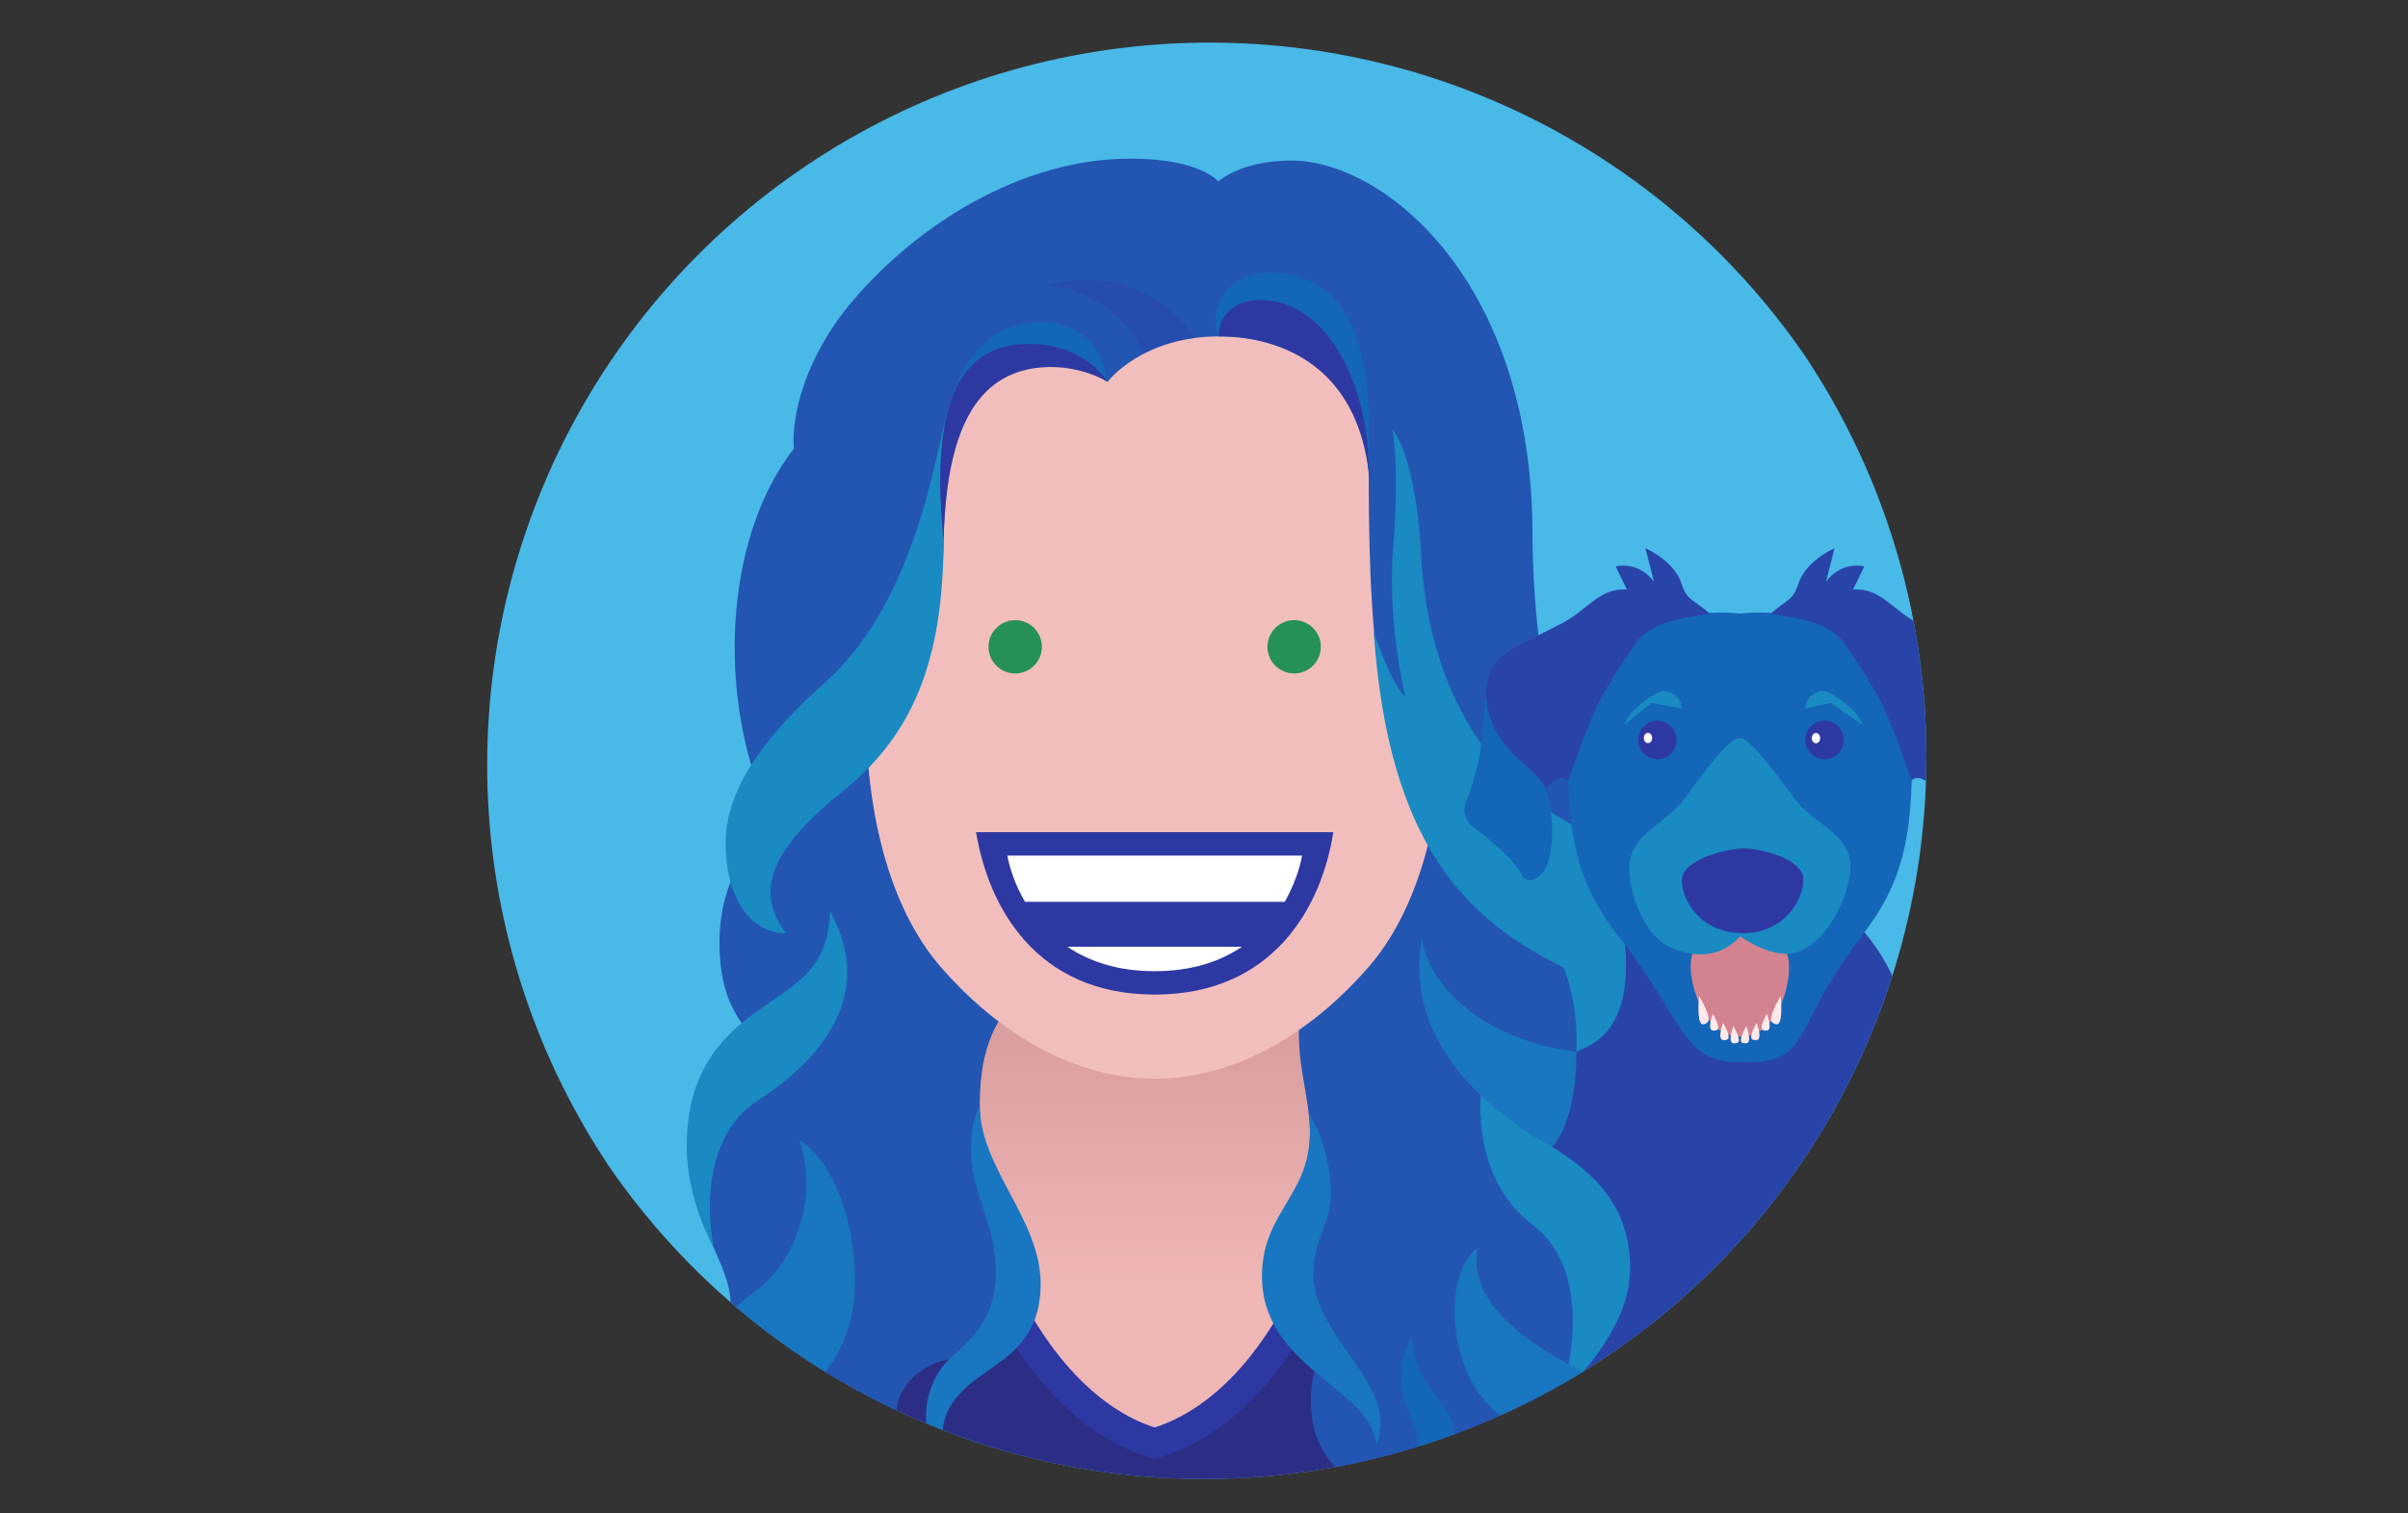
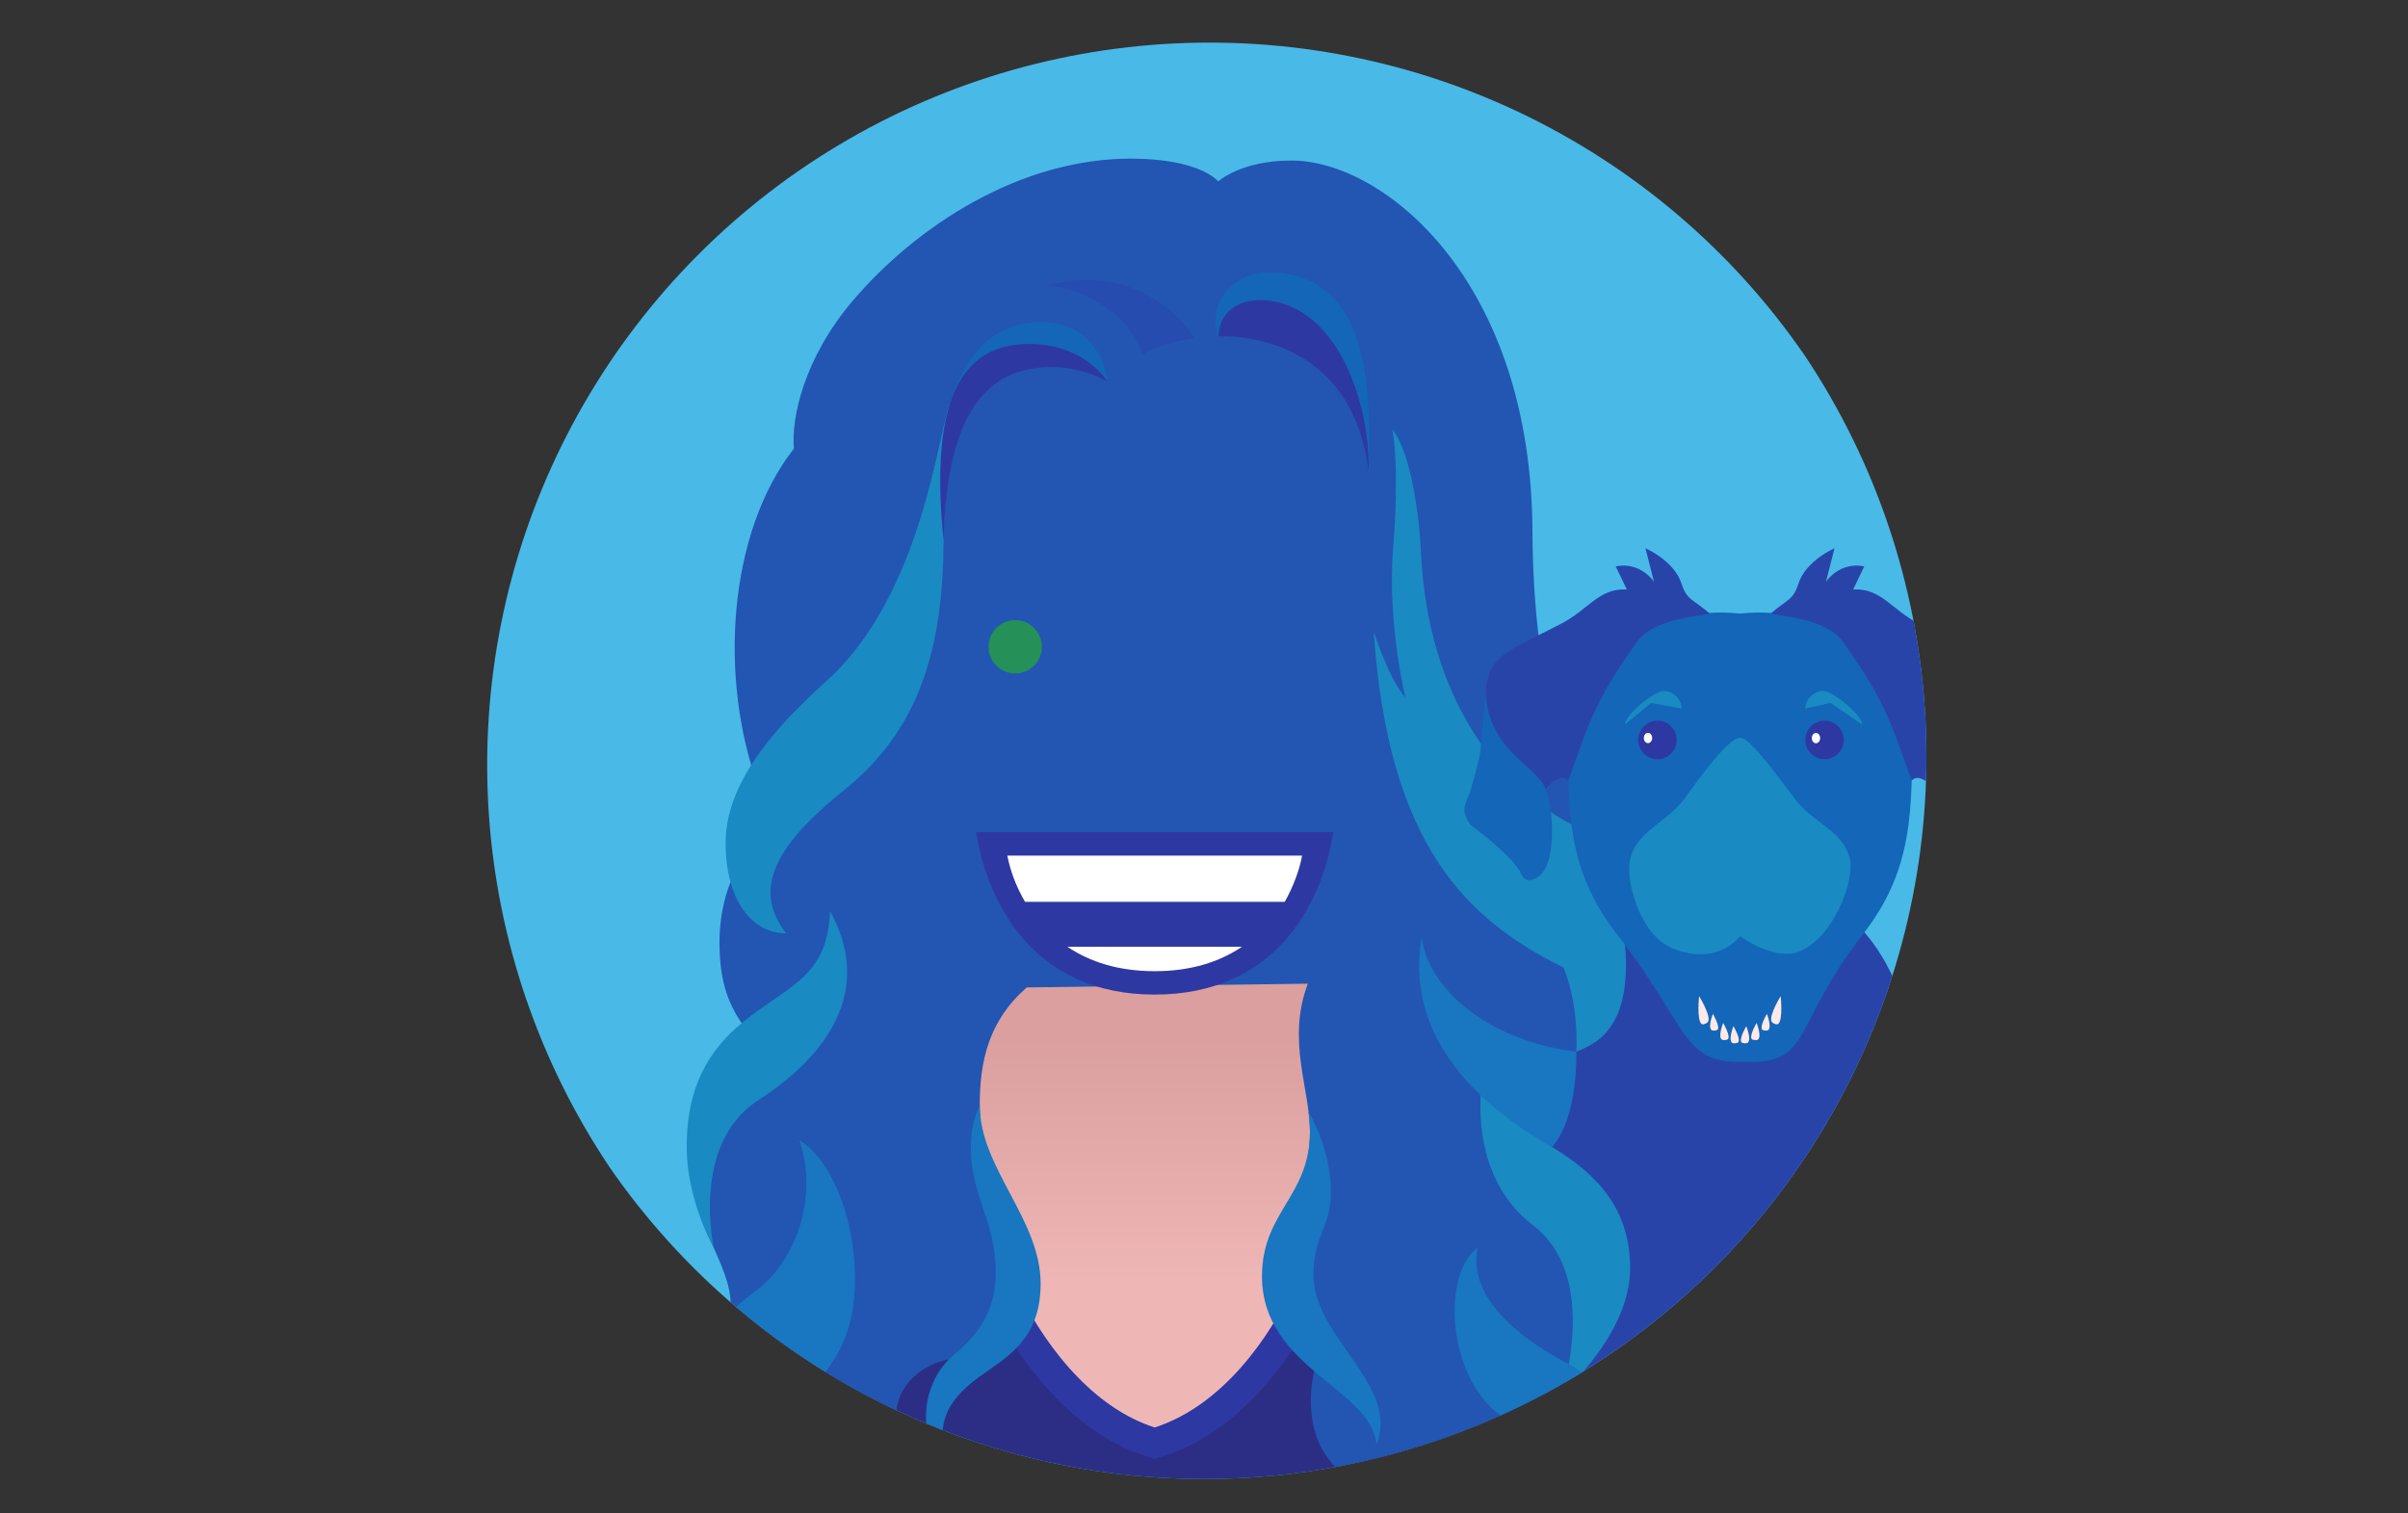
<svg xmlns="http://www.w3.org/2000/svg" id="Background" viewBox="0 0 350 220">
  <rect x="0" y="0" width="350" height="220" fill="#333333" stroke="none" />
  <defs>
    <clipPath id="clippath">
      <circle cx="175" cy="110" r="105" transform="translate(-26.525 155.962) rotate(-45)" style="fill: none;" />
    </clipPath>
    <linearGradient id="linear-gradient" x1="-5683.364" y1="198.251" x2="-5683.364" y2="151.269" gradientTransform="translate(-5515.532) rotate(-180) scale(1 -1)" gradientUnits="userSpaceOnUse">
      <stop offset=".248" stop-color="#efb6b6" />
      <stop offset="1" stop-color="#da9f9e" />
    </linearGradient>
  </defs>
  <g style="clip-path: url(#clippath);">
    <circle cx="175.81" cy="111.192" r="104.999" style="fill: #49b9e8;" />
    <path d="M253.218,214.535l34.433-.423s1.045-43.031-5.219-55.176c-4.905-9.511-5.475-14.14-8.818-19.77-8.008-13.488-20.845-8.829-20.451-8.32l.018 0c.395-.509-12.443-5.169-20.451,8.32-3.343,5.63-3.912,10.259-8.818,19.77-6.264,12.145-5.219,55.176-5.219,55.176l34.433.423" style="fill: #2944a9;" />
    <g>
      <path d="M119.636,195.435l93.055.771c-.004-.468,10.051-118.062,10.051-118.541,0-36.795-21.559-54.33-35.042-54.33-7.375,0-10.627,3.041-10.627,3.041,0,0-2.567-3.317-12.732-3.317-16.106,0-31.129,9.794-40.358,20.617-7.138,8.371-8.996,17.104-8.591,21.536,0,0,4.244,114.426,4.244,130.224Z" style="fill: #2256b2;" />
      <path d="M160.819,142.476c-31.093,1.453-50.689,35.117-50.595,81.689l115.658-.232c-.093-46.572-19.827-80.136-50.93-81.464l-14.132.007Z" style="fill: #2c2e85;" />
      <path d="M192.22,117.731c-6.741-15.888-15.174-24.286-24.388-24.286-9.214,0-17.647,8.398-24.388,24.286-5.335,12.575-8.126,26.256-8.126,33.272,0,28.864,13.399,54.936,31.168,60.646l1.331.428,1.332-.423c8.914-2.832,16.98-10.822,22.71-22.5,5.402-11.008,8.416-24.549,8.487-38.151,0-7.016-2.791-20.698-8.126-33.272Z" style="fill: #2e38a3;" />
      <path d="M166.926,207.154c-15.271-5.611-27.234-30.276-27.234-56.15,0-13.258,11.363-53.184,28.139-53.184,16.776,0,28.14,39.925,28.14,53.184-.138,26.444-11.98,51.136-28.147,56.481-0-0-.898-.331-.898-.331Z" style="fill: #80e0ff;" />
      <path d="M139.692,151.003c0-13.258,11.363-53.184,28.139-53.184,16.776,0,28.14,39.925,28.14,53.184-.138,26.444-11.919,51.327-28.147,56.481-16.038-5.154-28.132-30.037-28.132-56.481Z" style="fill: url(#linear-gradient);" />
      <path d="M225.584,166.74s2.719-5.062,3.527-13.845c5.801-3.043,7.6-8.716,6.898-16.116-.499-5.256-2.476-9.921-4.759-15.615-3.745-9.344-8.311-21.459-8.508-43.499l-107.35-12.453c-9.656,12.368-10.881,33.465-5.203,49.044l-.14,7.843s-5.471,4.937-5.471,14.91c0,6.166,1.537,9.315,3.54,12.201,0,0-6.466,5.199-6.466,15.777,0,7.967.303,12.338,2.112,16.454,1.518,3.455,2.799,6.297,2.374,9.775,0,0,24.139,18.197,24.139,14.405,0-4.237,3.854-7.505,8.172-8.121,3.783-.513,9.198-5.1,9.198-13.739,0-9.374-5.241-13.978-5.241-23.08,0-6.426,1.287-12.29,6.833-17.143l40.851-.54c-3.1,8.261.312,15.241.312,21.597,0,9.804-6.449,11.639-6.449,20.778,0,6.194,3.318,9.903,7.097,13.766-.494,2.044-.858,5.423-.022,8.611,1.658,6.328,5.928,6.088,6.329,12.51.295,4.724-4.091,7.23-4.091,7.23,6.237,1.036,10.774-3.294,11.735-9.435-.857,6.471,2.598,12.502,7.189,12.208-2.683-2.613-1.128-7.187,2.78-10.967,2.96-2.863,4.783-8.604,3.192-14.189,5.276,2.173,11.659-7.084,11.659-7.084,0,0,5.192-7.575,5.192-16.789,0-8.931-9.43-14.495-9.43-14.495Z" style="fill: #2256b2;" />
-       <path d="M167.832,37.338c-25.906,0-42.02,20.659-42.02,44.164,0,1.553,0-.897,0,20.85,0,17.94,4.334,30.626,10.957,38.252,7.281,8.384,18.224,16.203,31.063,16.203,12.84,0,23.782-7.819,31.063-16.203,6.623-7.626,10.957-20.313,10.957-38.252,0-21.747,0-19.297,0-20.85,0-23.505-16.114-44.164-42.02-44.164Z" style="fill: #f2bebd;" />
      <path d="M193.792,120.973c-1.689,10.894-8.757,23.606-25.961,23.606-17.202-0-24.164-12.712-25.96-23.606l51.921 0Z" style="fill: #2e38a3;" />
      <g>
        <path d="M143.682,94.024c0,2.14,1.737,3.877,3.877,3.877,2.143,0,3.877-1.738,3.877-3.877-0-2.14-1.735-3.877-3.877-3.877-2.14 0-3.877,1.738-3.877,3.877" style="fill: #269059;" />
-         <path d="M184.226,94.024c0,2.14,1.735,3.877,3.876,3.877,2.141,0,3.879-1.738,3.879-3.877,0-2.14-1.737-3.877-3.879-3.877-2.141-0-3.876,1.738-3.876,3.877" style="fill: #269059;" />
      </g>
      <path d="M160.982,55.498s4.993-6.593,16.136-6.593c12.629,0,21.828,8.154,21.828,20.73,0,25.568,1.863,47.464,14.591,61.202,0,0,3.072-22.069,3.072-45.876,0-23.807-9.624-52.733-48.713-52.733-39.089,0-51.633,35.838-51.633,52.989,0,17.151-2.231,28.973-2.231,28.973,0,0,23.119-8.706,23.119-35.639,0-15.326,4.518-26.349,15.988-26.349,2.406,0,5.031,1.605,7.844,3.295Z" style="fill: #2256b2;" />
      <g>
        <path d="M189.255,124.373l-42.847-0c.458,2.211,1.195,4.325,2.576,6.72l37.755 0c1.213-2.143,2.16-4.672,2.516-6.72Z" style="fill: #fff;" />
        <path d="M155.151,137.632c3.266,2.204,7.434,3.546,12.68,3.546,5.247,0,9.416-1.343,12.681-3.546h-25.361Z" style="fill: #fff;" />
      </g>
      <path d="M199.669,91.82s2.211,6.914,4.605,9.573c0,0-2.677-10.882-1.777-21.806.58-7.043.532-13.855-.133-17.179,2.341,2.804,3.84,10.87,4.179,18.012.969,20.383,10.81,34.96,24.708,40.744,3.098,7.681,5.824,14.343,4.915,22.043-.84,7.116-4.716,8.704-7.054,9.688.357-7.336-1.86-12.247-1.86-12.247-13.982-6.912-25.47-17.677-27.582-48.828Z" style="fill: #1a8ac2;" />
      <path d="M215.435,157.183s-2.409,13.473,7.395,20.933c9.805,7.46,4.159,24.477,4.159,24.477,0,0,9.95-8.577,9.95-18.208,0-8.466-4.573-13.563-11.355-17.645-5.181-3.118-10.149-9.557-10.149-9.557Z" style="fill: #1a8ac2;" />
      <path d="M229.111,152.895s.347,9.502-3.527,13.845c-11.8-6.669-21.373-16.795-18.929-30.541.687,6.797,8.641,14.901,22.456,16.696Z" style="fill: #1976c1;" />
      <path d="M218.163,205.808c4.79,3.435,7.157,5.807,7.157,10.406,0,3.81-2.701,5.626-2.701,8.624,0,1.68.799,3.287,2.444,3.689-.526-2.357.416-4.224,3.793-6.06,3.664-1.992,6.979-6.41,6.979-11.709,0-5.49-3.51-10.191-7.816-12.453-7.959-4.182-14.637-10.03-13.225-16.945-5.215,3.725-4.574,18.754,3.368,24.449Z" style="fill: #1976c1;" />
      <path d="M114.256,135.674c-4.032-5.362-3.473-11.28,8.324-20.725,11.239-8.998,14.487-20.925,14.57-36.398.05-9.274,2.542-19.387,2.542-19.387l-1.644-.387c-1.696,4.05-4.023,27.732-17.945,40.245-7.975,7.169-14.636,15.007-14.636,23.548,0,7.969,3.617,13.103,8.789,13.103Z" style="fill: #1a8ac2;" />
      <path d="M187.01,39.788c-7.911-1.414-11.741,4.689-9.893,9.117,0,0,6.323-3.166,10.418-1.794,4.096,1.372,10.635,9.759,11.389,21.436.134-3.295.144-6.599-.042-9.761-.609-10.355-3.772-17.549-11.873-18.997Z" style="fill: #1466b8;" />
      <path d="M183.846,43.643c-4.142-.285-6.728,2.047-6.728,5.262-.057.006,19.229-1.405,21.808,19.642.246-10.029-4.603-24.182-15.08-24.904Z" style="fill: #2e38a3;" />
      <path d="M142.405,160.681c0,9.102,8.851,16.556,8.851,25.93,0,8.178-5.031,10.724-8.922,13.534-5.556,4.012-6.184,7.693-4.612,13.23-3.901-2.767-4.784-11.679,1.006-16.513,3.28-2.739,6.004-6.122,6.004-11.816,0-7.655-3.633-11.159-3.633-18.259,0-3.787,1.305-6.107,1.305-6.107Z" style="fill: #1976c1;" />
      <path d="M103.763,181.441s-3.45-15.099,6.46-21.516c11.273-7.299,16.321-16.853,10.419-27.475-.33,9.749-6.305,10.887-12.823,16.264-6.148,5.073-8.01,11.173-8.01,18.026,0,7.751,3.953,14.701,3.953,14.701Z" style="fill: #1a8ac2;" />
      <path d="M131.992,174.552c2.45,1.797,4.874,6.172,4.874,10.987,0,9.876-6.59,9.976-6.59,20.081,0,3.792,2.37,6.212,2.37,11.838,0,6.773-5.191,8.983-11.79,9.153,2.221-1.525,3.688-3.305,3.317-6.4-.642-5.366-8.581-9.741-5.548-19.53s15.818-11.682,13.368-26.129Z" style="fill: #2256b2;" />
      <path d="M110.052,187.475c-5.262,3.959-9.367,8.424-9.367,15.118,0,13.972,12.651,17.025,6.219,26.69,0,0,8.928-1.626,8.928-9.589,0-4.248-1.231-5.535-1.231-9.348,0-9.212,9.665-9.835,9.665-24.319,0-9.858-3.962-17.925-8.102-20.284,2.821,7.864-.328,17.379-6.112,21.732Z" style="fill: #1976c1;" />
      <path d="M151.324,46.816c5.477,0,8.992,3.566,9.658,8.682,0,0-4.39-4.475-12.88-2.949-5.304.953-10.054,6.229-10.054,6.229,2.044-7.16,6.417-11.962,13.276-11.962Z" style="fill: #1466b8;" />
      <path d="M149.579,49.994c-5.584,0-9.567,2.601-11.531,8.783-1.441,4.535-1.795,10.997-.898,19.774.398-15.441,4.408-24.359,14.294-25.152,5.496-.441,9.538,2.098,9.538,2.098,0,0-3.199-5.504-11.403-5.504Z" style="fill: #2e38a3;" />
      <path d="M152.174,41.502c3.831.22,11.454,2.983,13.908,10.007,1.929-1.026,4.431-1.949,7.536-2.365-1.817-3.118-9.275-10.969-21.444-7.642Z" style="fill: #2e38a3; opacity: .3;" />
      <path d="M190.196,161.635s3.248,5.169,3.248,11.675c0,5.091-2.531,6.284-2.531,12.046,0,9.104,12.658,16.099,9.148,24.636-.659-8.11-16.633-11.109-16.633-24.476,0-10.226,8.368-12.023,6.768-23.881Z" style="fill: #1976c1;" />
-       <path d="M205.22,194.3s-3.35,4.776-.285,11.532c2.146,4.729,1.003,8.907.065,12.223,0,0,8.241-4.028,6.174-10.978-1.476-4.962-5.086-4.485-5.955-12.778Z" style="fill: #1466b8;" />
    </g>
    <g>
      <path d="M270.798,135.787c-10.337,13.339-7.455,18.604-16.546,18.604l-1.346 0c-8.48.015-7.56-5.275-17.892-18.604-7.066-9.117-7.382-17.355-7.019-32.07.161-6.485,11.543-15.985,24.91-14.525,13.367-1.461,24.75,8.04,24.91,14.525.356,14.716.047,22.953-7.018,32.07Z" style="fill: #1466b8;" />
      <g>
        <g>
          <path d="M226.993,90.624c3.858-2.008,5.445-5.18,9.468-4.93l-1.623-3.361c3.639-.729,5.568,2.235,5.568,2.235l-1.238-4.862s4.156,1.769,5.243,5.142c.791,2.453,1.655,2.221,3.99,4.254.513.447-7.681.35-10.418,4.153-6.089,8.461-6.947,11.618-10.042,20.251,0,0-.844-1.518-3.397,1.227-1.658,1.781-7.71-2.527-7.984-5.061-1.583-14.646-.743-13.229,10.433-19.047Z" style="fill: #2944a9;" />
          <path d="M223.77,127.308c-1.14.917-2.144.887-2.651-.241-1.202-2.672-7.345-7.113-7.345-7.113-1.422-2.074-.99-2.674-.201-4.598.311-.759,1.507-5.225,1.585-6.043l.798-8.423c.496,7.835,6.423,9.957,8.393,13.162,1.402,2.281,2.102,11.099-.578,13.256Z" style="fill: #1466b8;" />
        </g>
        <g>
          <path d="M278.817,90.624c-3.858-2.008-5.445-5.18-9.468-4.93l1.623-3.361c-3.639-.729-5.568,2.235-5.568,2.235l1.238-4.862s-4.156,1.769-5.243,5.142c-.791,2.453-1.582,2.222-3.918,4.256-.513.447,7.608.348,10.345,4.151,6.089,8.461,6.946,11.619,10.041,20.252,0,0,.845-1.519,3.398,1.226,1.658,1.781,7.71-2.527,7.984-5.061,1.583-14.646.743-13.229-10.433-19.047Z" style="fill: #2944a9;" />
          <path d="M282.039,127.308c1.14.917,2.144.887,2.651-.241,1.202-2.672,7.345-7.113,7.345-7.113,1.422-2.074.99-2.674.201-4.598-.311-.759-1.507-5.225-1.585-6.043l-.798-8.423c-.496,7.835-6.423,9.957-8.393,13.162-1.402,2.281-2.102,11.099.578,13.256Z" style="fill: #1466b8;" />
        </g>
      </g>
-       <path d="M260.041,140.64c0,3.048-1.717,10.051-7.151,10.049-4.912-.002-7.151-7.001-7.151-10.049,0-3.047,1.034-4.548,7.151-4.563,5.696-.014,7.151,1.516,7.151,4.563Z" style="fill: #d38390;" />
-       <path d="M247.343,148.863c-.76-.538-.38-4.059-.38-4.059,0,0,1.685,2.745,1.339,3.653-.102.268-.742.56-.96.406Z" style="fill: #ffe9e9;" />
+       <path d="M247.343,148.863c-.76-.538-.38-4.059-.38-4.059,0,0,1.685,2.745,1.339,3.653-.102.268-.742.56-.96.406" style="fill: #ffe9e9;" />
      <path d="M258.436,148.863c.76-.537.383-4.059.383-4.059,0,0-1.687,2.743-1.342,3.652.102.268.742.561.959.407Z" style="fill: #ffe9e9;" />
      <path d="M250.265,151.126c-.592-.445.195-2.424.195-2.424,0,0,1.112,1.888.693,2.355-.123.138-.719.196-.888.068Z" style="fill: #ffe9e9;" />
      <path d="M251.761,151.591c-.592-.445.195-2.424.195-2.424,0,0,1.112,1.888.693,2.355-.123.138-.719.196-.888.068Z" style="fill: #ffe9e9;" />
      <path d="M248.779,149.744c-.576-.433.189-2.358.189-2.358,0,0,1.082,1.837.675,2.291-.12.134-.699.191-.864.067Z" style="fill: #ffe9e9;" />
      <path d="M257.001,149.744c.576-.433-.189-2.358-.189-2.358,0,0-1.082,1.837-.675,2.291.12.134.699.191.864.067Z" style="fill: #ffe9e9;" />
      <path d="M255.515,151.126c.592-.445-.195-2.424-.195-2.424,0,0-1.112,1.888-.693,2.355.123.138.719.196.888.068Z" style="fill: #ffe9e9;" />
      <path d="M254.019,151.591c.592-.445-.195-2.424-.195-2.424,0,0-1.112,1.888-.693,2.355.123.138.719.196.888.068Z" style="fill: #ffe9e9;" />
      <g>
        <path d="M268.875,124.857c.735,3.09-2.311,11.419-7.38,13.471-3.547,1.436-8.554-2.222-8.554-2.222-2.943,3.265-6.757,3.031-9.945,1.704-4.596-1.912-6.805-9.82-6.056-12.925,1.004-4.167,5.428-5.336,7.973-8.891,4.549-6.356,6.841-8.74,7.992-8.74,1.077,0,3.138,2.357,8.023,8.938,2.552,3.438,6.953,4.487,7.946,8.665Z" style="fill: #1a8ac2;" />
-         <path d="M262.121,127.837c0,3.009-2.807,7.792-8.689,7.815-6.211.024-8.978-4.695-8.978-7.703-0-3.008,6.539-4.616,8.978-4.616,2.439 0,8.689,1.496,8.689,4.504Z" style="fill: #2e38a3;" />
      </g>
      <g>
        <path d="M243.696,107.563c0,1.547-1.251,2.802-2.795,2.802-1.543,0-2.794-1.254-2.794-2.802,0-1.548,1.251-2.802,2.794-2.802,1.544,0,2.795,1.254,2.795,2.802Z" style="fill: #2e38a3;" />
        <path d="M267.985,107.563c0,1.547-1.251,2.802-2.794,2.802-1.543,0-2.795-1.254-2.795-2.802,0-1.548,1.252-2.802,2.795-2.802,1.543,0,2.794,1.254,2.794,2.802Z" style="fill: #2e38a3;" />
        <path d="M240.141,107.28c0,.414-.272.751-.606.751-.335,0-.606-.337-.606-.751,0-.414.271-.75.606-.75.334,0,.606.336.606.75Z" style="fill: #fff;" />
        <path d="M264.556,107.298c0,.414-.272.751-.606.751-.335,0-.606-.337-.606-.751,0-.414.271-.75.606-.75.334,0,.606.336.606.75Z" style="fill: #fff;" />
      </g>
      <path d="M270.649,105.323c.032-1.373-4.288-4.909-5.678-4.876-1.39.032-2.543,1.172-2.575,2.544l3.693-.806,4.56,3.138Z" style="fill: #1a8ac2;" />
      <path d="M236.17,105.323c-.032-1.373,4.288-4.909,5.678-4.876,1.39.032,2.543,1.172,2.575,2.544l-4.421-.806-3.833,3.138Z" style="fill: #1a8ac2;" />
    </g>
  </g>
</svg>